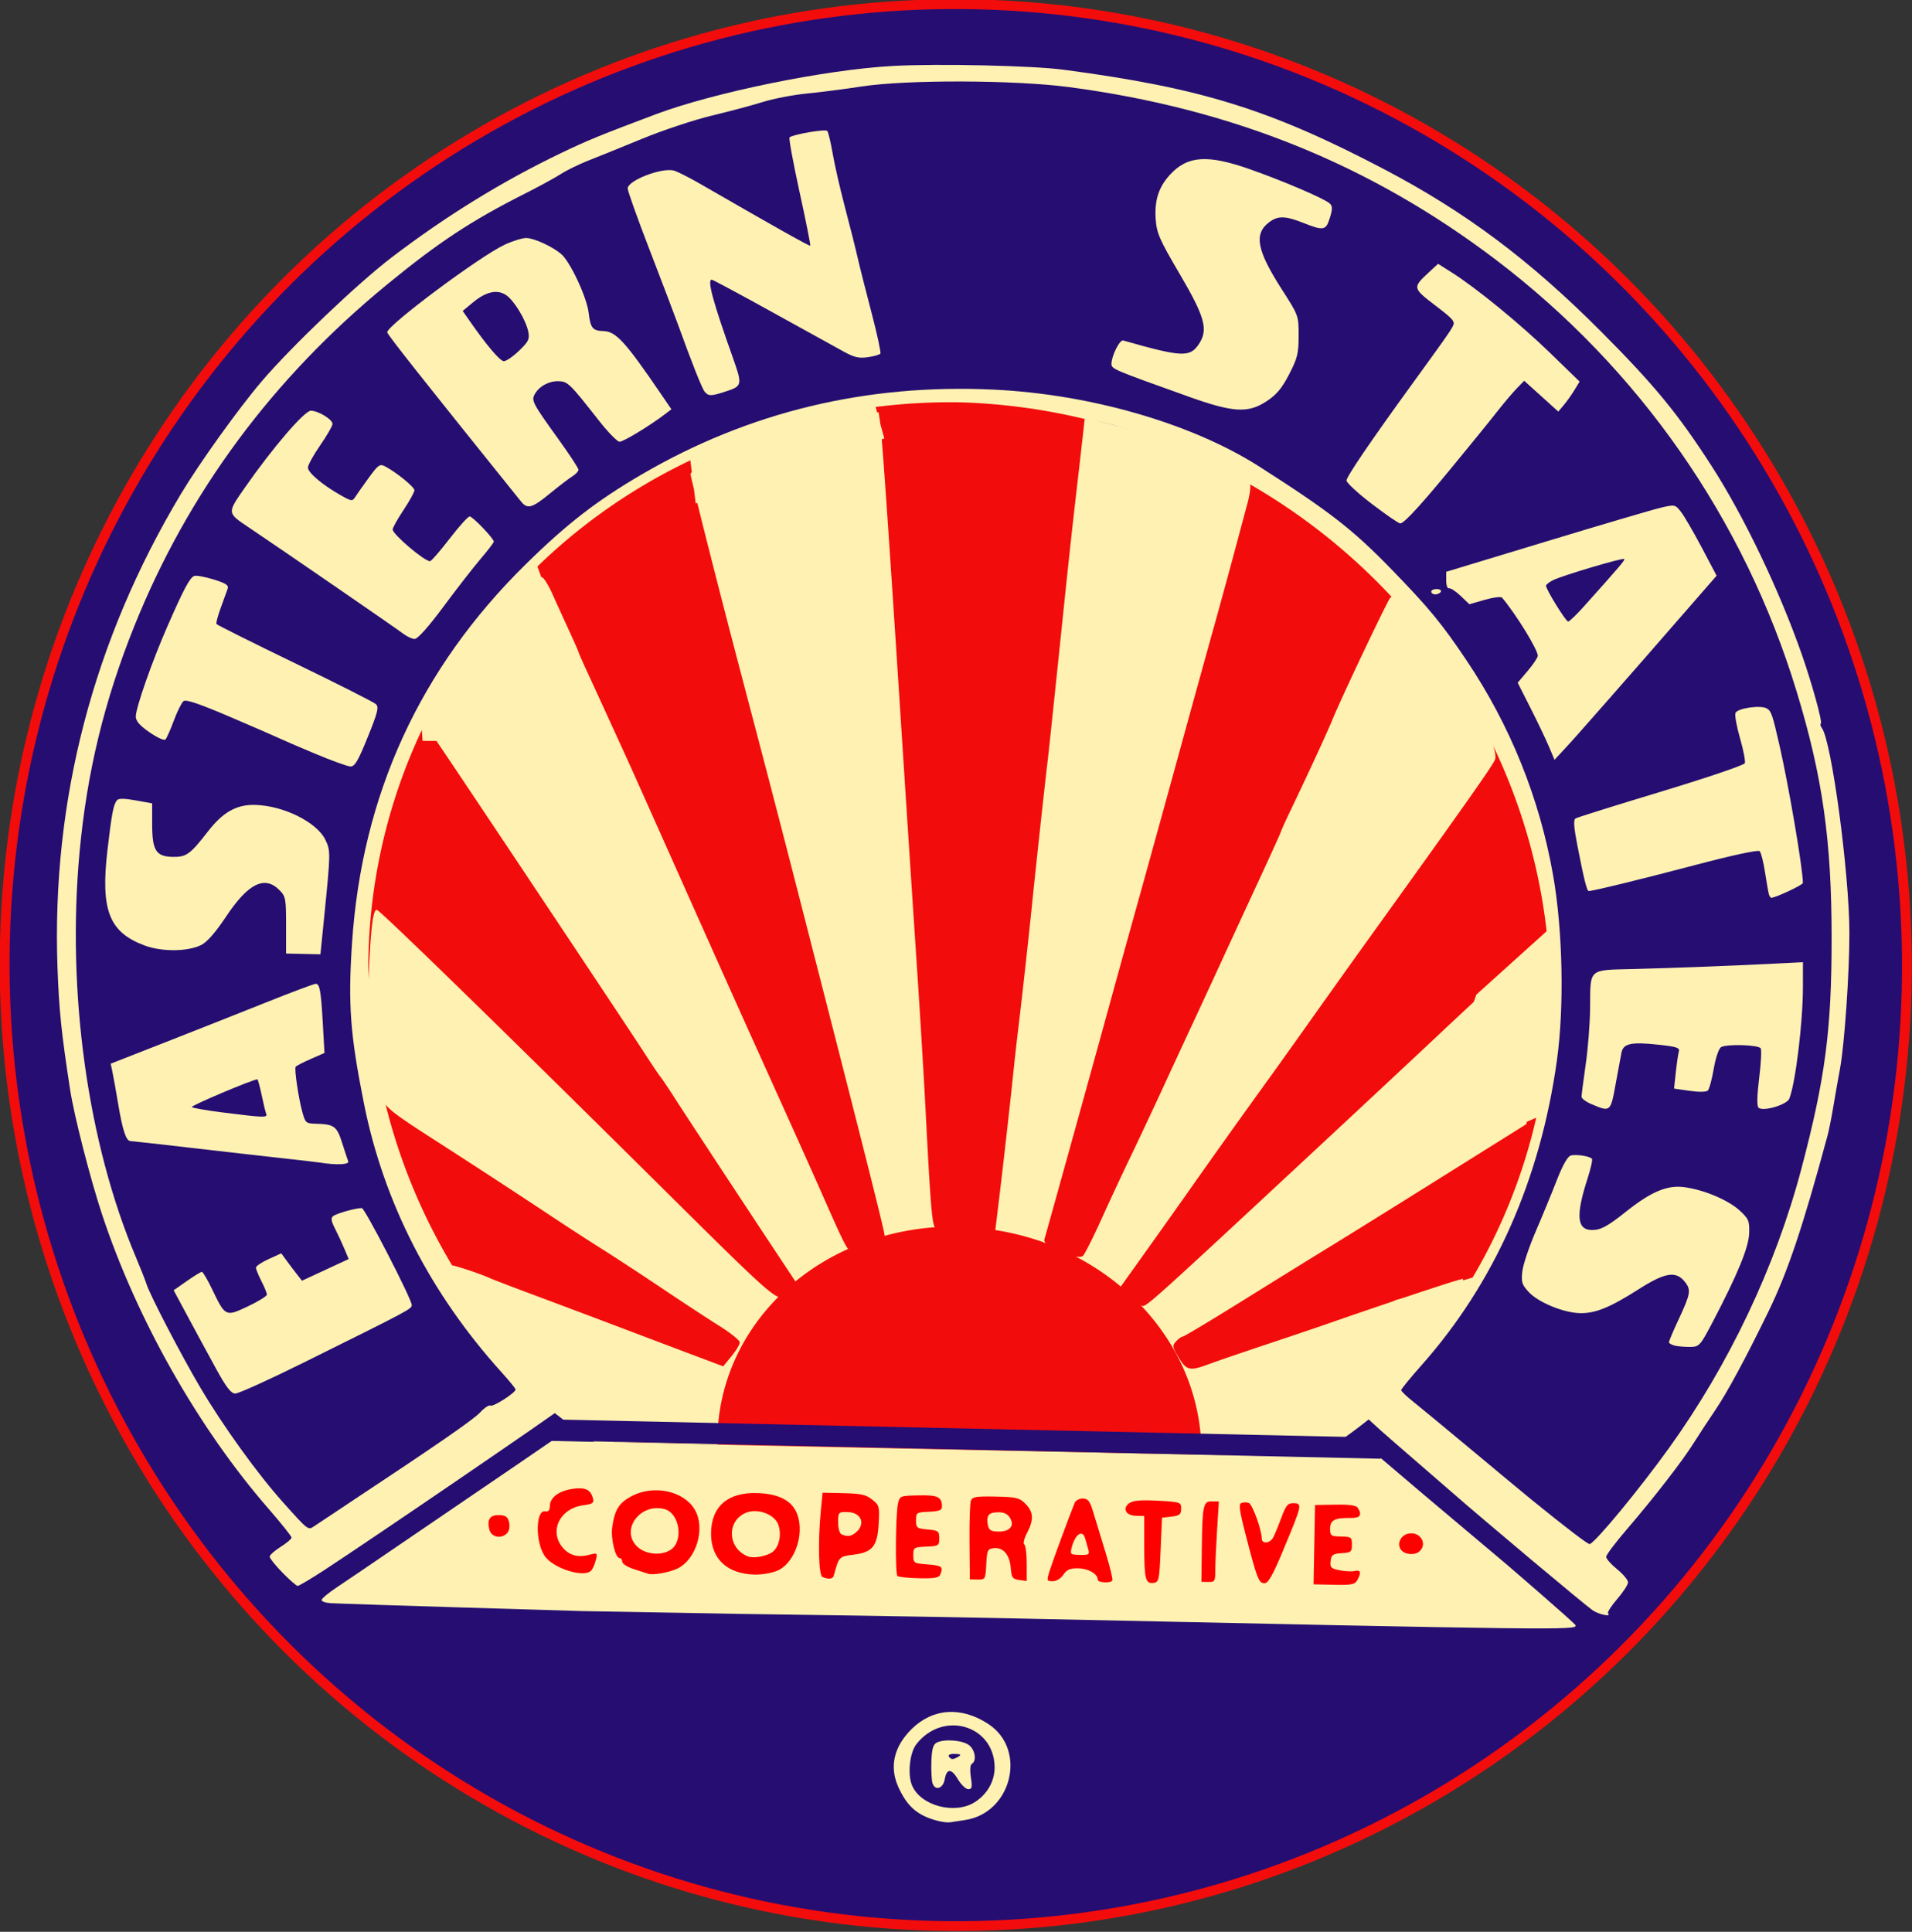
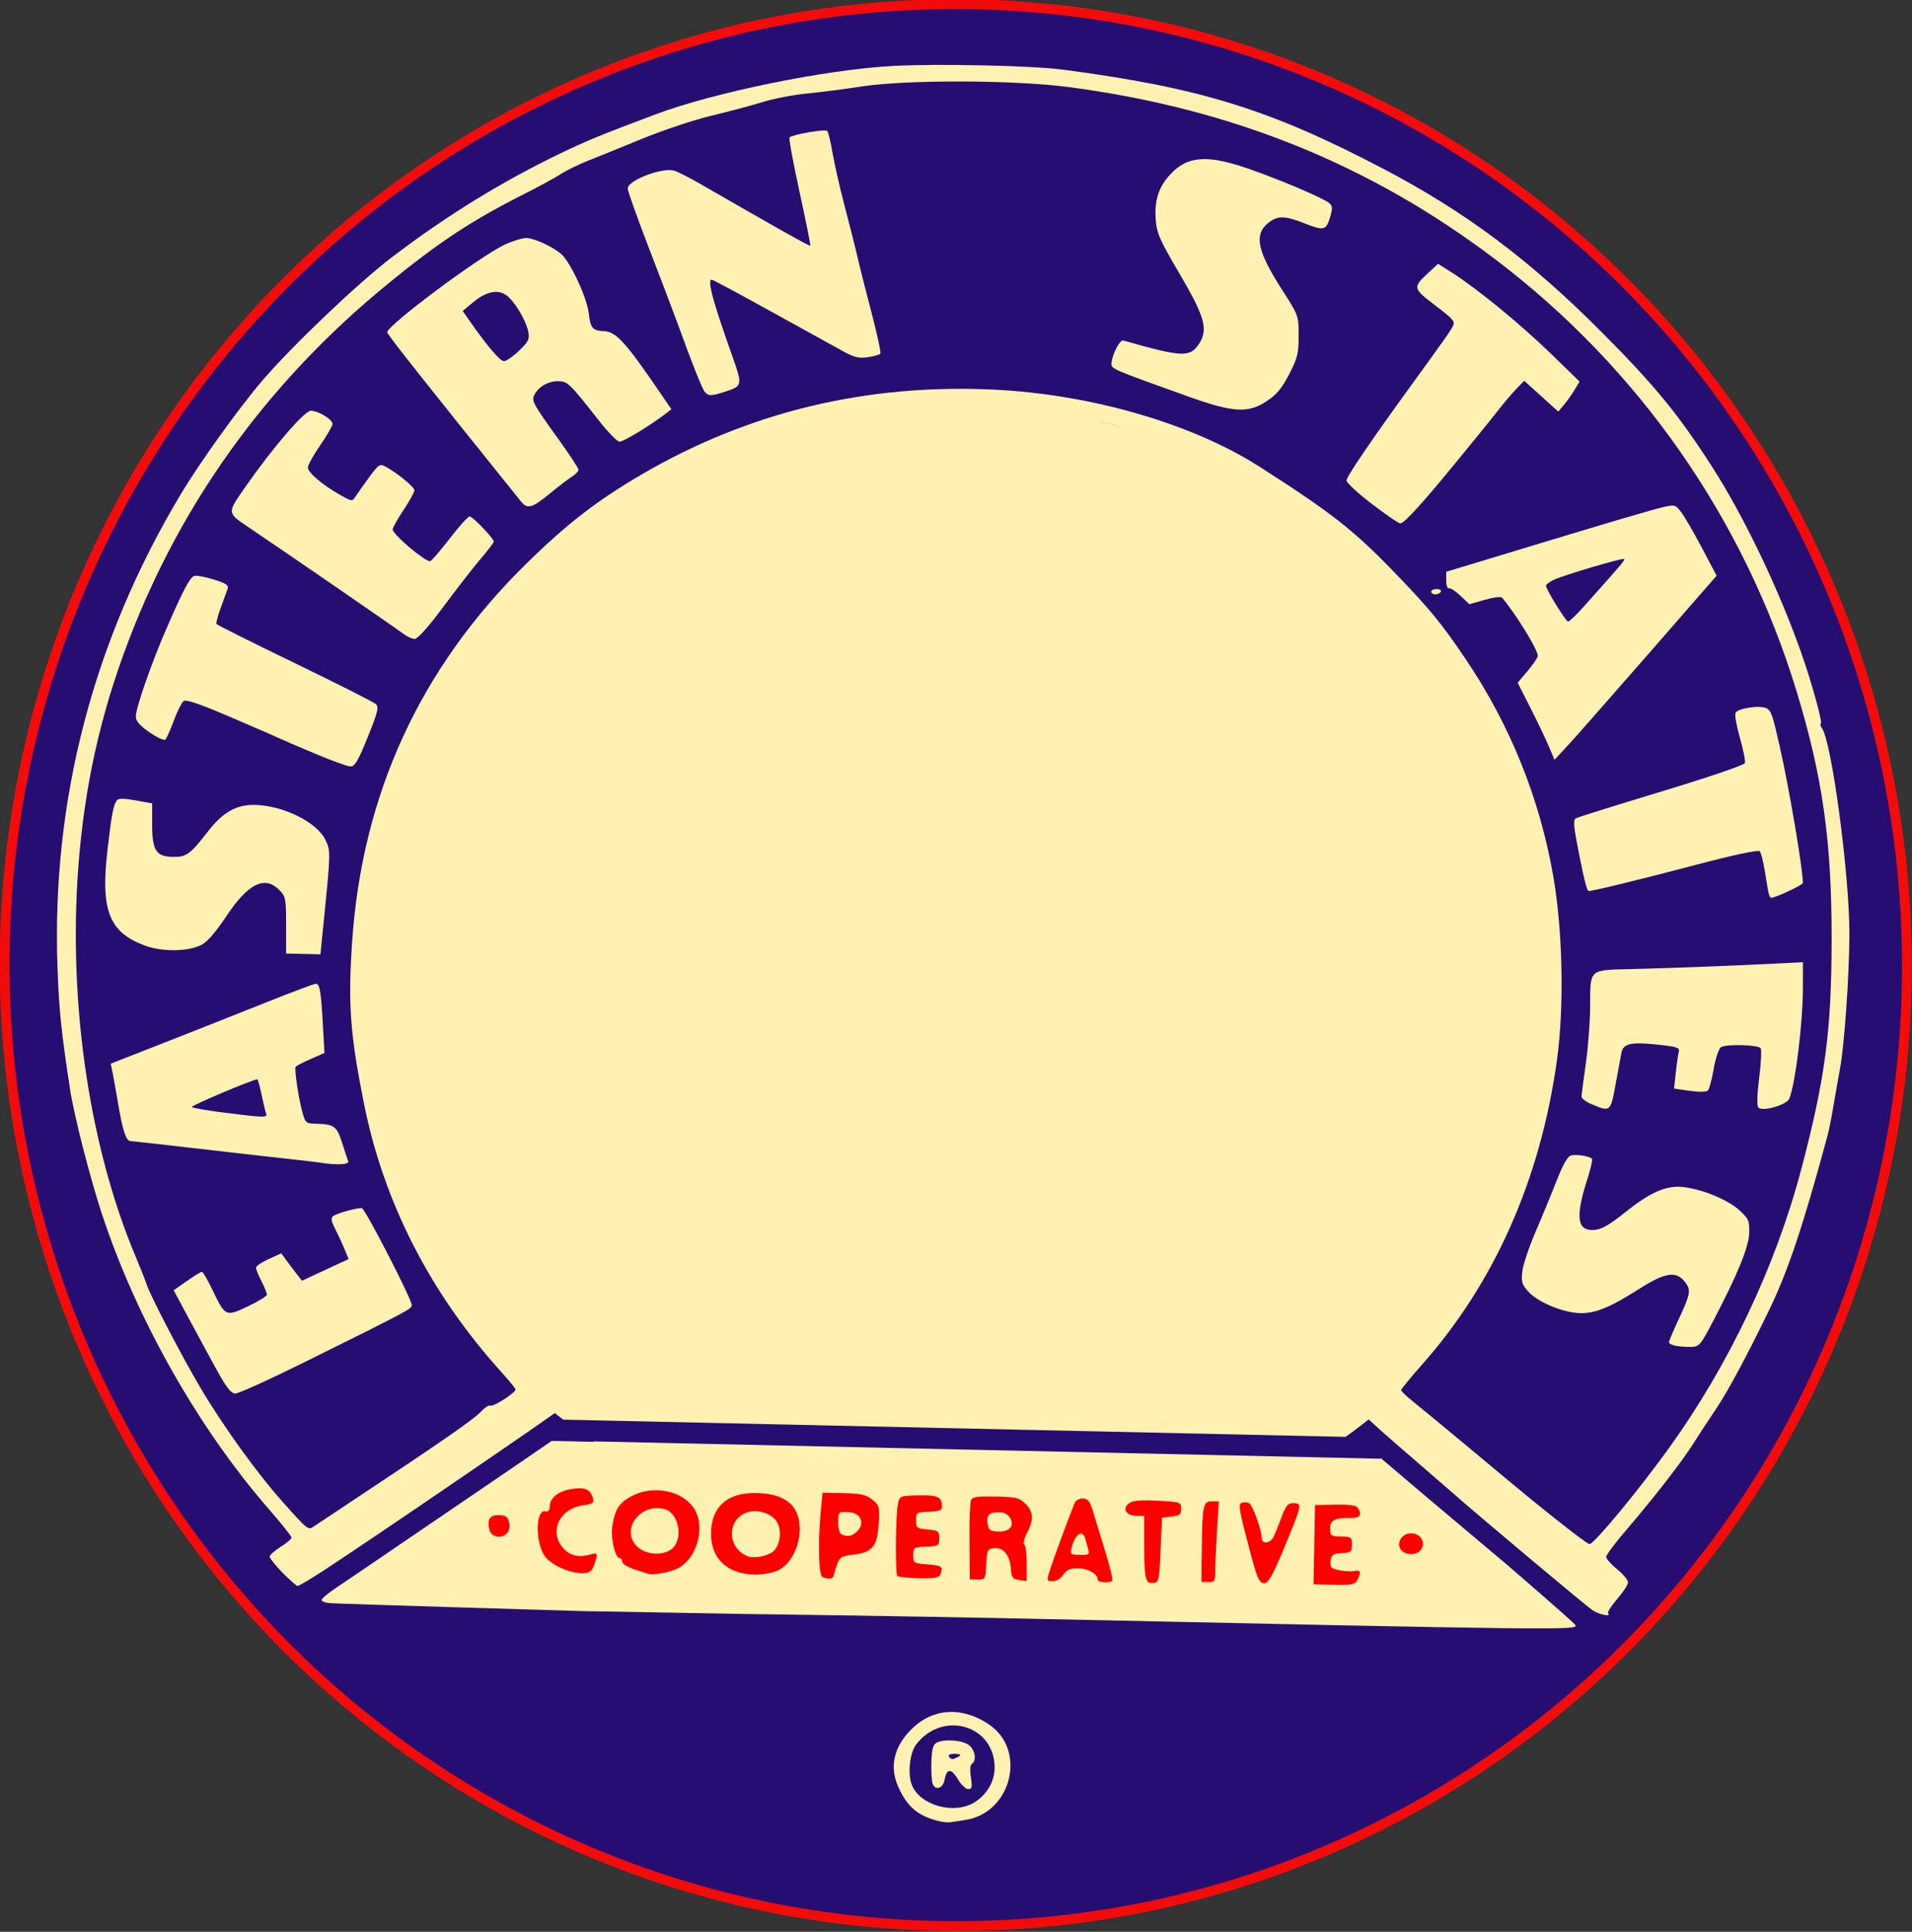
<svg xmlns="http://www.w3.org/2000/svg" xmlns:ns1="http://www.inkscape.org/namespaces/inkscape" xmlns:ns2="http://sodipodi.sourceforge.net/DTD/sodipodi-0.dtd" width="109.004mm" height="110.125mm" viewBox="0 0 109.004 110.125" version="1.1" id="svg4616" ns1:version="0.91+devel r14842" ns2:docname="ESCoop.svg">
  <rect x="0" y="0" width="109.004" height="110.125" fill="#333333" stroke="none" />
  <defs id="defs4610" />
  <ns2:namedview id="base" pagecolor="#ffffff" bordercolor="#666666" borderopacity="1.0" ns1:pageopacity="0.0" ns1:pageshadow="2" ns1:zoom="0.525" ns1:cx="253.92708" ns1:cy="93.242826" ns1:document-units="mm" ns1:current-layer="layer1" showgrid="false" ns1:snap-global="false" fit-margin-top="0" fit-margin-left="0" fit-margin-right="0" fit-margin-bottom="0" ns1:window-width="1440" ns1:window-height="851" ns1:window-x="0" ns1:window-y="1" ns1:window-maximized="1" />
  <g ns1:label="Layer 1" ns1:groupmode="layer" id="layer1" transform="translate(-39.711,-26.197)">
    <g id="g6056">
      <ellipse transform="matrix(1,0.009,-0.008,1,0,0)" ry="54.782" rx="54.224" cy="80.363" cx="94.844" id="path5675" style="opacity:1;fill:#260d72;fill-opacity:1;stroke:#f30c0c;stroke-width:0.559;stroke-linecap:butt;stroke-linejoin:round;stroke-miterlimit:4;stroke-dasharray:none;stroke-dashoffset:0;stroke-opacity:1;paint-order:fill markers stroke" />
      <ellipse transform="matrix(1,0.022,0,1,0,0)" ry="32.86" rx="35.608" cy="79.931" cx="94.124" id="path5875" style="opacity:1;fill:#fef1b2;fill-opacity:1;stroke:none;stroke-width:0.557;stroke-linecap:butt;stroke-linejoin:round;stroke-miterlimit:4;stroke-dasharray:none;stroke-dashoffset:0;stroke-opacity:1;paint-order:fill markers stroke" />
      <path ns1:connector-curvature="0" id="path5767" d="m 55.819,115.854 c -0.404,-0.412 -0.734,-0.825 -0.734,-0.916 0,-0.091 0.28,-0.342 0.623,-0.558 0.343,-0.216 0.623,-0.454 0.623,-0.53 0,-0.076 -0.578,-0.801 -1.285,-1.613 -4.016,-4.607 -7.538,-10.829 -9.517,-16.81 -0.673,-2.035 -1.59,-5.612 -1.819,-7.099 -0.501,-3.255 -0.635,-4.555 -0.722,-6.989 -0.338,-9.526 2.04,-18.642 7.039,-26.986 1.057,-1.763 3.29,-4.877 4.602,-6.415 1.701,-1.995 5.478,-5.595 7.429,-7.081 3.103,-2.364 6.291,-4.327 9.635,-5.932 1.506,-0.723 2.279,-1.04 5.397,-2.211 3.339,-1.254 9.685,-2.549 13.521,-2.757 2.568,-0.14 7.952,-0.021 9.728,0.214 7.82,1.035 11.755,2.254 18.241,5.652 4.667,2.445 8.338,5.189 12.408,9.274 3.04,3.051 4.376,4.676 6.302,7.665 1.843,2.859 3.874,7.105 5.155,10.776 0.571,1.637 1.17,3.809 1.075,3.9 -0.046,0.044 -0.024,0.158 0.05,0.251 0.553,0.701 1.575,8.296 1.576,11.706 5.8e-4,2.309 -0.279,6.34 -0.536,7.73 -0.117,0.63 -0.292,1.627 -0.39,2.215 -0.098,0.588 -0.243,1.31 -0.322,1.603 -1.405,5.197 -2.263,7.751 -3.356,9.997 -1.315,2.701 -2.371,4.659 -3.056,5.664 -0.371,0.545 -0.921,1.382 -1.22,1.861 -0.647,1.033 -2.271,3.127 -3.849,4.963 -0.625,0.727 -1.137,1.412 -1.137,1.521 0,0.109 0.28,0.427 0.623,0.705 0.343,0.279 0.623,0.615 0.623,0.747 0,0.132 -0.279,0.561 -0.619,0.954 -0.341,0.393 -0.574,0.76 -0.519,0.815 0.222,0.223 -0.532,0.069 -0.891,-0.183 -0.472,-0.33 -6.115,-5.062 -7.957,-6.672 -0.737,-0.644 -2.227,-1.935 -3.311,-2.869 -1.084,-0.934 -1.971,-1.764 -1.971,-1.843 0,-0.08 0.568,-0.737 1.262,-1.461 1.827,-1.905 4.808,-5.819 4.596,-6.032 -0.054,-0.054 -3.698,1.154 -8.117,2.692 -0.428,0.149 -1.866,0.634 -3.194,1.077 -1.328,0.443 -2.757,0.933 -3.176,1.089 -1.083,0.404 -1.271,0.362 -1.717,-0.384 -0.363,-0.607 -0.373,-0.675 -0.141,-0.923 0.138,-0.147 0.306,-0.267 0.373,-0.265 0.067,0.002 1.616,-0.927 3.443,-2.064 1.827,-1.137 4.058,-2.517 4.957,-3.067 0.9,-0.55 3.785,-2.345 6.411,-3.99 l 4.775,-2.99 0.248,-1.068 c 0.136,-0.588 0.322,-1.539 0.413,-2.114 0.22,-1.392 0.39,-7.253 0.211,-7.25 -0.139,0.002 -2.172,1.851 -6.138,5.581 -1.157,1.088 -4.207,3.936 -6.778,6.328 -8.943,8.321 -9.592,8.907 -9.835,8.89 -0.075,-0.005 -0.397,-0.241 -0.715,-0.525 l -0.578,-0.516 1.34,-1.876 c 0.737,-1.032 1.838,-2.584 2.448,-3.448 1.749,-2.482 3.051,-4.307 4.964,-6.957 0.33,-0.457 1.385,-1.937 2.345,-3.29 0.96,-1.353 2.439,-3.425 3.288,-4.604 5.31,-7.383 6.861,-9.585 6.999,-9.934 0.281,-0.712 -1.779,-4.477 -4.027,-7.36 -1.198,-1.536 -1.742,-2.062 -1.939,-1.873 -0.156,0.15 -2.793,5.703 -3.3,6.949 -0.291,0.716 -1.328,2.963 -2.409,5.223 -0.29,0.607 -0.528,1.132 -0.528,1.167 0,0.035 -0.564,1.28 -1.253,2.767 -0.689,1.487 -1.646,3.558 -2.126,4.602 -0.48,1.044 -1.207,2.615 -1.615,3.491 -0.409,0.877 -1.2,2.584 -1.758,3.795 -0.558,1.211 -1.376,2.952 -1.819,3.87 -0.443,0.918 -1.191,2.523 -1.663,3.567 -0.472,1.044 -0.946,1.986 -1.053,2.094 -0.284,0.288 -2.311,-0.558 -2.205,-0.919 0.17,-0.58 2.931,-10.529 3.601,-12.975 0.402,-1.467 1.17,-4.245 1.708,-6.173 0.538,-1.928 1.59,-5.734 2.338,-8.459 0.748,-2.725 1.638,-5.948 1.978,-7.163 0.34,-1.215 0.866,-3.136 1.169,-4.268 0.303,-1.132 0.656,-2.451 0.786,-2.931 0.13,-0.48 0.199,-0.967 0.155,-1.081 -0.248,-0.643 -6.646,-3.283 -8.784,-3.625 l -0.649,-0.104 -0.099,0.899 c -0.055,0.494 -0.199,1.759 -0.321,2.81 -0.277,2.391 -0.475,4.204 -0.769,7.037 -0.604,5.832 -0.874,8.389 -0.945,8.95 -0.101,0.808 -0.669,6.038 -0.856,7.878 -0.197,1.947 -0.583,5.435 -0.779,7.037 -0.087,0.715 -0.222,1.92 -0.3,2.677 -0.178,1.736 -0.603,5.497 -0.848,7.495 l -0.187,1.529 -1.67,0.006 c -1.616,0.006 -1.675,-0.005 -1.802,-0.347 -0.139,-0.374 -0.235,-1.671 -0.491,-6.648 -0.087,-1.689 -0.295,-5.144 -0.463,-7.678 C 91.613,75.675 91.465,73.398 90.997,66.15 90.357,56.229 89.985,50.906 89.891,50.285 l -0.089,-0.584 -0.725,0.081 c -1.432,0.16 -3.298,0.61 -5.267,1.268 -2.4,0.803 -4.729,1.874 -4.729,2.174 0,0.2 1.444,5.92 2.748,10.882 0.301,1.145 0.757,2.881 1.013,3.856 1.005,3.824 1.606,6.145 2.938,11.336 3.212,12.522 4.363,17.092 4.363,17.328 -1.57e-4,0.237 -1.446,0.914 -1.912,0.895 -0.191,-0.008 -0.404,-0.422 -1.548,-3.021 -0.702,-1.595 -1.819,-4.082 -3.826,-8.519 -0.77,-1.704 -2.644,-5.886 -4.163,-9.293 -1.519,-3.407 -2.937,-6.579 -3.151,-7.047 -1.012,-2.217 -1.988,-4.35 -2.399,-5.24 -0.248,-0.539 -0.452,-1.004 -0.452,-1.034 0,-0.03 -0.235,-0.565 -0.523,-1.189 -0.288,-0.624 -0.718,-1.57 -0.956,-2.103 -0.238,-0.532 -0.513,-0.97 -0.611,-0.972 -0.275,-0.006 -1.968,1.728 -3.077,3.152 -1.038,1.333 -2.289,3.273 -3.003,4.659 l -0.415,0.806 0.811,1.196 c 1.587,2.342 10.69,16.005 11.479,17.228 0.441,0.685 0.871,1.325 0.954,1.422 0.083,0.098 0.46,0.658 0.837,1.245 0.696,1.084 4.183,6.386 5.972,9.082 l 0.981,1.478 -0.411,0.413 c -0.723,0.727 0.089,1.413 -9.162,-7.745 -8.082,-8 -14.226,-13.975 -14.375,-13.978 -0.201,-0.005 -0.316,0.798 -0.436,3.057 -0.105,1.979 0.203,5.706 0.603,7.296 0.219,0.869 0.366,0.997 3.335,2.906 2.158,1.387 4.331,2.806 6.545,4.273 0.873,0.578 2.155,1.409 2.85,1.846 0.694,0.437 2.224,1.439 3.399,2.227 1.175,0.788 2.645,1.75 3.266,2.14 0.621,0.389 1.13,0.803 1.13,0.919 0,0.116 -0.212,0.47 -0.472,0.787 l -0.472,0.576 -1.671,-0.629 c -0.919,-0.346 -2.757,-1.041 -4.086,-1.545 -1.328,-0.504 -3.502,-1.321 -4.83,-1.816 -1.328,-0.495 -2.555,-0.964 -2.727,-1.044 -0.568,-0.263 -2.177,-0.788 -2.237,-0.73 -0.113,0.108 1.099,2.154 1.932,3.261 0.461,0.613 1.647,1.948 2.636,2.967 0.989,1.019 1.798,1.87 1.798,1.892 0,0.083 -10.99,7.588 -13.589,9.28 -0.747,0.486 -1.415,0.882 -1.486,0.881 -0.071,-0.002 -0.459,-0.34 -0.863,-0.753 z" style="fill:#fef1b2;fill-opacity:1;stroke-width:0.155" />
-       <path ns1:connector-curvature="0" id="path5677" d="m 94.404,49.131 a 33.864,32.833 23.6 0 0 -4.773,0.267 l 0.087,0.313 0.083,-0.009 0.089,0.584 c 0.002,0.013 0.006,0.058 0.008,0.075 l 0.23,0.829 -0.148,0.051 c 0.163,1.975 0.501,6.926 1.016,14.91 0.468,7.247 0.616,9.525 1.017,15.588 0.168,2.534 0.376,5.989 0.462,7.678 0.256,4.978 0.352,6.275 0.491,6.649 0.013,0.035 0.025,0.064 0.039,0.092 a 13.815,12.511 7.128 0 0 -2.872,0.494 c 0.003,-0.008 0.008,-0.017 0.008,-0.024 2.07e-4,-0.236 -1.15,-4.805 -4.363,-17.328 C 84.448,74.108 83.847,71.788 82.842,67.963 82.585,66.988 82.129,65.252 81.828,64.107 80.921,60.654 79.974,56.939 79.464,54.867 l -0.089,0.031 -0.101,-0.804 c -0.117,-0.488 -0.194,-0.826 -0.194,-0.869 0,-0.03 0.029,-0.069 0.072,-0.113 l -0.084,-0.672 a 33.864,32.833 23.6 0 0 -8.718,6.052 l 0.225,0.619 c 0.009,-0.002 0.02,-0.008 0.027,-0.007 0.098,0.002 0.373,0.439 0.611,0.972 0.238,0.532 0.669,1.479 0.956,2.103 0.288,0.624 0.523,1.159 0.523,1.189 0,0.03 0.203,0.495 0.452,1.034 0.411,0.89 1.387,3.022 2.399,5.24 0.214,0.469 1.632,3.64 3.151,7.047 1.519,3.407 3.392,7.59 4.163,9.293 2.006,4.437 3.123,6.924 3.826,8.519 0.845,1.919 1.181,2.643 1.376,2.896 a 13.815,12.511 7.128 0 0 -3,1.851 l -0.898,-1.353 c -1.789,-2.696 -5.276,-7.998 -5.972,-9.082 -0.377,-0.587 -0.754,-1.148 -0.837,-1.245 -0.083,-0.098 -0.513,-0.738 -0.954,-1.422 -0.789,-1.223 -9.892,-14.887 -11.479,-17.229 l -0.327,-0.483 h -0.79 l -0.043,-0.618 a 33.864,32.833 23.6 0 0 -3.054,13.558 33.864,32.833 23.6 0 0 0.035,0.672 c -6.38e-4,-0.335 0.005,-0.649 0.02,-0.926 0.12,-2.259 0.234,-3.062 0.436,-3.057 0.148,0.004 6.293,5.978 14.375,13.978 6.149,6.087 7.851,7.823 8.514,8.091 a 13.815,12.511 7.128 0 0 -3.474,8.211 13.815,12.511 7.128 0 0 0.008,0.208 l -5.916,-0.131 a 33.864,32.833 23.6 0 0 0.456,0.342 l 38.45,0.854 a 33.864,32.833 23.6 0 0 0.522,-0.382 l -5.937,-0.112 a 13.815,12.511 7.128 0 0 0.009,-0.165 13.815,12.511 7.128 0 0 -3.464,-8.362 c 0.052,0.032 0.092,0.053 0.113,0.054 0.243,0.017 0.892,-0.569 9.835,-8.89 2.571,-2.392 5.621,-5.239 6.778,-6.327 0.861,-0.81 1.589,-1.49 2.268,-2.123 l 0.145,-0.412 4.007,-3.613 a 33.864,32.833 23.6 0 0 -3.048,-10.571 c 0.119,0.365 0.163,0.641 0.106,0.786 -0.138,0.349 -1.689,2.551 -6.999,9.934 -0.848,1.179 -2.328,3.251 -3.288,4.604 -0.96,1.353 -2.015,2.834 -2.345,3.29 -1.913,2.65 -3.215,4.475 -4.964,6.957 -0.609,0.865 -1.711,2.416 -2.448,3.448 l -1.291,1.808 a 13.815,12.511 7.128 0 0 -2.566,-1.711 c 0.194,0.031 0.346,0.025 0.41,-0.039 0.107,-0.108 0.58,-1.05 1.053,-2.094 0.472,-1.044 1.221,-2.649 1.663,-3.567 0.443,-0.918 1.261,-2.659 1.819,-3.87 0.558,-1.211 1.349,-2.918 1.758,-3.795 0.409,-0.877 1.136,-2.447 1.615,-3.491 0.48,-1.044 1.436,-3.114 2.126,-4.602 0.689,-1.487 1.253,-2.733 1.253,-2.767 0,-0.035 0.238,-0.56 0.528,-1.167 1.082,-2.261 2.118,-4.507 2.41,-5.223 0.507,-1.246 3.144,-6.799 3.3,-6.949 0.021,-0.021 0.048,-0.031 0.078,-0.034 a 33.864,32.833 23.6 0 0 -8.083,-6.425 c 0.002,0.005 0.007,0.01 0.009,0.015 0.044,0.115 -0.025,0.602 -0.155,1.082 -0.13,0.48 -0.483,1.799 -0.786,2.931 -0.303,1.132 -0.829,3.052 -1.169,4.268 -0.34,1.215 -1.23,4.439 -1.978,7.163 -0.748,2.724 -1.8,6.531 -2.337,8.459 -0.538,1.928 -1.306,4.706 -1.708,6.173 -0.67,2.445 -3.431,12.395 -3.601,12.975 -0.016,0.054 0.021,0.121 0.088,0.192 a 13.815,12.511 7.128 0 0 -2.881,-0.745 l 0.176,-1.442 c 0.245,-1.999 0.67,-5.759 0.848,-7.495 0.078,-0.757 0.212,-1.962 0.3,-2.677 0.196,-1.601 0.582,-5.09 0.779,-7.037 0.186,-1.841 0.755,-7.07 0.856,-7.878 0.07,-0.561 0.34,-3.118 0.945,-8.95 0.294,-2.833 0.492,-4.646 0.769,-7.037 0.122,-1.052 0.266,-2.317 0.321,-2.811 l 0.099,-0.898 0.146,0.023 A 33.864,32.833 23.6 0 0 94.404,49.131 Z M 61.697,89.173 a 33.864,32.833 23.6 0 0 3.788,9.157 c 0.36,0.068 1.648,0.496 2.143,0.725 0.171,0.079 1.398,0.549 2.727,1.043 1.328,0.495 3.502,1.312 4.83,1.816 1.328,0.504 3.167,1.199 4.086,1.545 l 1.67,0.629 0.472,-0.576 c 0.26,-0.317 0.472,-0.671 0.472,-0.787 0,-0.116 -0.508,-0.53 -1.129,-0.919 -0.621,-0.389 -2.091,-1.352 -3.266,-2.14 -1.175,-0.788 -2.705,-1.79 -3.399,-2.227 -0.694,-0.437 -1.977,-1.268 -2.85,-1.846 -2.214,-1.467 -4.388,-2.886 -6.545,-4.273 -1.916,-1.232 -2.655,-1.722 -2.998,-2.148 z m 65.598,0.742 -0.536,0.231 -0.032,0.136 -4.775,2.989 c -2.626,1.644 -5.512,3.44 -6.412,3.99 -0.9,0.55 -3.13,1.93 -4.957,3.067 -1.827,1.137 -3.376,2.066 -3.443,2.065 -0.067,-0.002 -0.234,0.117 -0.373,0.265 -0.233,0.248 -0.222,0.317 0.14,0.923 0.446,0.746 0.634,0.788 1.717,0.384 0.418,-0.156 1.848,-0.646 3.176,-1.089 1.328,-0.443 2.765,-0.928 3.194,-1.077 1.565,-0.545 2.951,-1.018 4.197,-1.438 l 0.047,-0.036 0.47,-0.138 c 1.984,-0.666 3.371,-1.112 3.403,-1.079 0.013,0.013 0.014,0.041 0.004,0.08 l 0.549,-0.161 a 33.864,32.833 23.6 0 0 3.629,-9.111 z" style="opacity:1;fill:#f30c0c;fill-opacity:1;stroke:none;stroke-width:0.587;stroke-linecap:butt;stroke-linejoin:round;stroke-miterlimit:4;stroke-dasharray:none;stroke-dashoffset:0;stroke-opacity:1;paint-order:fill markers stroke" />
      <path ns1:connector-curvature="0" id="path5807" d="m 72.872,118.04 c 0,0 -13.521,-0.4 -14.32,-0.451 -0.279,-0.018 -0.506,-0.098 -0.506,-0.179 0,-0.081 0.381,-0.4 0.846,-0.71 0.466,-0.309 2.166,-1.464 3.778,-2.566 1.613,-1.102 3.142,-2.143 3.399,-2.315 0.257,-0.171 1.509,-1.024 2.782,-1.895 l 2.314,-1.584 11.267,0.25 23.681,0.491 12.309,0.232 2.46,2.091 4.812,4.052 c 0,0 3.778,3.252 3.836,3.388 0.126,0.295 -0.701,0.285 -31.753,-0.381 -6.299,-0.135 -16.021,-0.264 -16.021,-0.264 z" style="fill:#fef1b2;fill-opacity:1;stroke-width:0.155" />
      <path d="m 73.43,115.714 c 0.084,-0.104 0.198,-0.372 0.253,-0.597 0.097,-0.397 0.085,-0.405 -0.394,-0.281 -0.654,0.17 -1.158,0.018 -1.535,-0.463 -0.735,-0.936 -0.102,-2.188 1.197,-2.363 0.545,-0.074 0.634,-0.135 0.566,-0.391 -0.132,-0.5 -0.43,-0.645 -1.129,-0.551 -0.798,0.108 -1.324,0.493 -1.329,0.973 -0.002,0.254 -0.083,0.347 -0.268,0.312 -0.541,-0.1 -0.571,1.719 -0.042,2.525 0.482,0.735 2.301,1.302 2.681,0.836 z m 4.905,-0.1 c 1.087,-0.529 1.607,-2.308 0.983,-3.362 -0.635,-1.072 -2.351,-1.432 -3.611,-0.758 -0.71,0.38 -0.955,0.773 -1.092,1.754 -0.093,0.668 0.171,1.767 0.426,1.773 0.079,0.002 0.144,0.096 0.144,0.209 0,0.113 0.298,0.301 0.662,0.417 0.364,0.116 0.732,0.236 0.818,0.266 0.266,0.093 1.215,-0.077 1.67,-0.298 z m -2.319,-1.272 c -0.942,-0.948 0.206,-2.485 1.581,-2.115 0.86,0.231 1.1,1.819 0.351,2.318 -0.546,0.364 -1.464,0.268 -1.932,-0.203 z m 11.228,1.679 c 0.294,-1.081 0.309,-1.098 1.097,-1.192 1.105,-0.131 1.389,-0.471 1.463,-1.755 0.057,-0.994 0.038,-1.067 -0.366,-1.389 -0.353,-0.281 -0.634,-0.344 -1.63,-0.367 l -1.203,-0.027 -0.099,1.033 c -0.171,1.776 -0.124,3.682 0.093,3.773 0.35,0.147 0.593,0.118 0.646,-0.076 z m 0.445,-2.354 c -0.109,-0.046 -0.195,-0.345 -0.195,-0.682 0,-0.583 0.016,-0.6 0.54,-0.589 0.807,0.018 1.056,0.72 0.425,1.198 -0.255,0.194 -0.441,0.211 -0.77,0.073 z m -3.623,2.053 c 1.04,-0.488 1.579,-2.299 1.01,-3.394 -0.33,-0.636 -1.049,-0.972 -2.168,-1.013 -1.707,-0.063 -2.66,0.768 -2.66,2.318 0,1.433 0.921,2.293 2.493,2.328 0.43,0.01 1.023,-0.097 1.324,-0.239 z m -1.714,-0.796 c -1.198,-0.466 -1.229,-2.097 -0.047,-2.513 0.631,-0.222 1.531,0.113 1.757,0.655 0.223,0.534 0.094,1.266 -0.278,1.58 -0.305,0.258 -1.092,0.41 -1.432,0.278 z m 10.968,1.028 c 0.175,-0.445 0.098,-0.506 -0.723,-0.571 -0.795,-0.063 -0.818,-0.078 -0.818,-0.525 0,-0.44 0.032,-0.461 0.74,-0.49 0.701,-0.029 0.74,-0.054 0.74,-0.473 0,-0.411 -0.047,-0.447 -0.662,-0.505 -0.621,-0.058 -0.662,-0.09 -0.662,-0.522 0,-0.44 0.032,-0.461 0.74,-0.49 0.574,-0.024 0.74,-0.088 0.738,-0.29 -0.005,-0.558 -0.227,-0.665 -1.335,-0.642 -1.055,0.022 -1.078,0.031 -1.175,0.48 -0.135,0.623 -0.162,3.984 -0.032,4.114 0.057,0.058 0.611,0.116 1.23,0.13 0.883,0.02 1.146,-0.027 1.221,-0.215 z m 2.619,-0.581 c 0.043,-0.816 0.076,-0.883 0.444,-0.917 0.532,-0.049 0.892,0.381 0.954,1.14 0.044,0.542 0.101,0.621 0.479,0.673 l 0.428,0.058 v -0.998 c 0,-0.549 -0.063,-1.037 -0.139,-1.086 -0.077,-0.048 -0.007,-0.342 0.156,-0.651 0.395,-0.755 0.372,-1.202 -0.087,-1.664 -0.346,-0.348 -0.509,-0.388 -1.697,-0.414 -1.082,-0.024 -1.332,0.015 -1.414,0.223 -0.055,0.139 -0.091,1.208 -0.08,2.375 l 0.019,2.122 0.446,0.01 c 0.433,0.01 0.447,-0.015 0.492,-0.871 z m 0.088,-2.25 c -0.085,-0.44 0.023,-0.656 0.348,-0.695 0.51,-0.062 0.776,0.034 0.94,0.34 0.238,0.443 -0.06,0.756 -0.707,0.741 -0.415,-0.009 -0.521,-0.08 -0.581,-0.386 z m 4.307,2.846 c 0.2,-0.296 0.387,-0.375 0.864,-0.364 0.574,0.013 1.098,0.323 1.098,0.649 0,0.169 0.73,0.21 0.83,0.046 0.038,-0.062 -0.134,-0.774 -0.382,-1.58 -0.248,-0.807 -0.56,-1.832 -0.694,-2.277 -0.203,-0.676 -0.304,-0.812 -0.605,-0.819 -0.2,-0.005 -0.41,0.111 -0.47,0.258 -0.319,0.785 -1.226,3.243 -1.404,3.803 -0.2,0.631 -0.196,0.647 0.151,0.655 0.208,0.005 0.462,-0.149 0.612,-0.37 z m 0.477,-1.56 c 0.191,-0.744 0.616,-1.035 0.761,-0.521 0.042,0.149 0.121,0.426 0.177,0.617 0.091,0.315 0.048,0.346 -0.472,0.335 -0.547,-0.012 -0.568,-0.032 -0.465,-0.431 z m 5.068,0.15 0.078,-1.838 0.545,-0.065 c 0.457,-0.054 0.545,-0.127 0.545,-0.448 0,-0.375 -0.027,-0.385 -1.326,-0.457 -0.946,-0.052 -1.411,-0.014 -1.622,0.133 -0.427,0.298 -0.213,0.713 0.373,0.726 l 0.472,0.011 v 1.674 c 0,1.927 0.066,2.195 0.526,2.141 0.311,-0.037 0.335,-0.149 0.409,-1.878 z m 3.116,1.167 c 0,-0.366 0.046,-1.401 0.102,-2.298 l 0.102,-1.632 -0.395,-0.009 c -0.499,-0.011 -0.547,0.214 -0.578,2.698 l -0.023,1.889 0.397,0.009 c 0.364,0.008 0.397,-0.046 0.397,-0.657 z m 3.892,-1.203 c 1.062,-2.544 1.078,-2.621 0.578,-2.632 -0.341,-0.008 -0.442,0.113 -0.72,0.866 -0.178,0.481 -0.383,0.977 -0.456,1.102 -0.195,0.334 -0.645,0.368 -0.645,0.049 0,-0.481 -0.531,-1.949 -0.735,-2.03 -0.11,-0.044 -0.297,-0.045 -0.415,-0.003 -0.176,0.062 -0.132,0.399 0.235,1.823 0.648,2.509 0.741,2.75 1.067,2.757 0.217,0.005 0.473,-0.448 1.092,-1.931 z m 4.204,1.752 c 0.242,-0.439 0.196,-0.599 -0.148,-0.518 -0.17,0.04 -0.56,0.021 -0.866,-0.042 -0.492,-0.102 -0.551,-0.163 -0.508,-0.527 0.042,-0.355 0.129,-0.417 0.633,-0.447 0.532,-0.032 0.584,-0.075 0.584,-0.485 0,-0.424 -0.037,-0.452 -0.623,-0.465 -0.583,-0.013 -0.623,-0.042 -0.623,-0.456 0,-0.482 0.275,-0.619 1.208,-0.602 0.508,0.009 0.628,-0.176 0.373,-0.576 -0.091,-0.143 -0.464,-0.196 -1.283,-0.182 l -1.155,0.02 -0.043,2.261 -0.043,2.261 1.167,0.026 c 0.995,0.022 1.191,-0.017 1.329,-0.267 z m -48.454,-2.695 c 0.11,-0.128 0.15,-0.389 0.094,-0.611 -0.078,-0.307 -0.196,-0.39 -0.568,-0.398 -0.527,-0.012 -0.699,0.248 -0.551,0.832 0.113,0.444 0.708,0.547 1.025,0.178 z m 52.012,1.046 c 0.465,-0.447 0.004,-1.146 -0.658,-0.997 -0.448,0.101 -0.664,0.612 -0.396,0.935 0.228,0.275 0.797,0.309 1.053,0.062 z" style="fill:#ff0000;fill-opacity:1;stroke-width:0.155" id="path5769" ns1:connector-curvature="0" />
      <path ns1:connector-curvature="0" id="path5765" d="m 59.44,111.991 c 5.175,-3.423 7.263,-4.864 7.651,-5.283 0.241,-0.26 0.502,-0.432 0.581,-0.382 0.147,0.093 1.441,-0.737 1.432,-0.919 -0.003,-0.056 -0.356,-0.489 -0.784,-0.963 -4.067,-4.494 -6.731,-9.692 -7.859,-15.335 -0.787,-3.937 -0.914,-5.651 -0.68,-9.159 0.563,-8.445 3.865,-15.645 9.892,-21.576 2.336,-2.298 4.05,-3.628 6.603,-5.12 6.117,-3.576 12.822,-5.193 20.1,-4.845 5.517,0.263 11.291,1.936 15.114,4.377 4.04,2.581 5.347,3.597 7.567,5.885 2.136,2.202 2.835,3.05 4.252,5.158 2.503,3.723 4.174,7.871 4.947,12.273 0.55,3.136 0.64,7.483 0.217,10.533 -0.944,6.804 -3.563,12.705 -7.715,17.383 -0.641,0.722 -1.165,1.363 -1.165,1.426 0,0.062 0.298,0.35 0.662,0.639 0.364,0.289 1.894,1.554 3.401,2.81 1.506,1.257 3.014,2.509 3.35,2.782 2.026,1.645 3.254,2.581 3.339,2.546 0.37,-0.149 2.814,-3.111 4.511,-5.467 3.422,-4.753 6.086,-10.371 7.553,-15.928 1.362,-5.16 1.724,-7.921 1.724,-13.15 0,-5.569 -0.517,-9.21 -2,-14.076 -2.991,-9.814 -8.973,-18.395 -17.15,-24.6 -7.136,-5.415 -15.036,-8.611 -24.321,-9.837 -3.125,-0.413 -9.278,-0.43 -11.842,-0.034 -0.943,0.146 -2.345,0.326 -3.116,0.401 -0.771,0.075 -1.893,0.29 -2.493,0.478 -0.6,0.188 -1.916,0.54 -2.925,0.781 -1.009,0.242 -2.797,0.836 -3.973,1.321 -1.177,0.485 -2.56,1.046 -3.074,1.246 -0.514,0.201 -1.215,0.544 -1.558,0.764 -0.343,0.22 -1.254,0.717 -2.026,1.106 -3.061,1.543 -4.92,2.767 -7.869,5.183 -6.531,5.351 -11.362,11.877 -14.416,19.477 -1.719,4.277 -2.706,8.359 -3.125,12.917 -0.732,7.97 0.459,16.531 3.206,23.045 0.269,0.639 0.547,1.342 0.617,1.564 0.2,0.629 1.992,4.074 3.065,5.888 1.294,2.19 3.251,4.906 4.71,6.536 1.43,1.599 1.433,1.601 1.764,1.375 0.145,-0.099 0.97,-0.647 1.834,-1.218 z" style="fill:#260d72;fill-opacity:1;stroke-width:0.155" />
      <path ns1:connector-curvature="0" d="m 52.014,104.197 c -0.433,-0.79 -1.151,-2.113 -1.595,-2.941 l -0.807,-1.505 0.749,-0.524 c 0.412,-0.288 0.798,-0.525 0.858,-0.526 0.06,-0.001 0.325,0.449 0.589,1 0.751,1.565 0.763,1.57 2.037,0.967 0.595,-0.282 1.082,-0.583 1.082,-0.67 0,-0.087 -0.14,-0.431 -0.312,-0.766 -0.171,-0.334 -0.312,-0.681 -0.312,-0.77 0,-0.089 0.325,-0.309 0.722,-0.488 l 0.722,-0.327 0.33,0.45 c 0.181,0.248 0.447,0.599 0.59,0.78 l 0.26,0.33 1.331,-0.618 1.331,-0.618 -0.245,-0.585 c -0.135,-0.322 -0.375,-0.84 -0.535,-1.151 -0.224,-0.439 -0.247,-0.6 -0.099,-0.715 0.198,-0.154 1.294,-0.46 1.628,-0.454 0.172,0.003 2.847,5.195 2.847,5.526 0,0.225 -0.087,0.271 -6.187,3.294 -1.953,0.968 -3.697,1.757 -3.875,1.753 -0.247,-0.005 -0.509,-0.345 -1.111,-1.443 z m 83.197,-1.285 c -0.193,-0.043 -0.351,-0.132 -0.351,-0.199 0,-0.067 0.236,-0.626 0.524,-1.243 0.712,-1.524 0.749,-1.733 0.384,-2.196 -0.505,-0.643 -1.124,-0.545 -2.638,0.42 -1.631,1.04 -2.468,1.381 -3.342,1.362 -0.936,-0.021 -2.373,-0.611 -2.917,-1.198 -0.396,-0.428 -0.441,-0.571 -0.372,-1.181 0.043,-0.382 0.388,-1.409 0.765,-2.283 0.377,-0.874 0.917,-2.186 1.201,-2.916 0.324,-0.834 0.617,-1.356 0.791,-1.407 0.292,-0.085 1.063,0.029 1.211,0.179 0.049,0.049 -0.061,0.55 -0.243,1.113 -0.683,2.11 -0.62,2.935 0.224,2.953 0.51,0.011 0.889,-0.192 1.984,-1.063 1.403,-1.116 2.319,-1.503 3.277,-1.382 1.12,0.141 2.534,0.734 3.187,1.338 0.508,0.47 0.558,0.588 0.537,1.28 -0.024,0.81 -0.653,2.343 -2.066,5.042 -0.72,1.375 -0.778,1.44 -1.28,1.449 -0.289,0.005 -0.684,-0.026 -0.877,-0.069 z M 57.967,92.475 c -0.171,-0.028 -1.188,-0.146 -2.259,-0.263 -1.071,-0.117 -3.396,-0.382 -5.166,-0.587 -1.77,-0.206 -3.297,-0.376 -3.393,-0.378 -0.25,-0.006 -0.45,-0.612 -0.705,-2.139 -0.123,-0.733 -0.268,-1.544 -0.323,-1.803 l -0.1,-0.47 3.091,-1.211 c 1.7,-0.666 4.292,-1.692 5.761,-2.279 1.469,-0.588 2.747,-1.067 2.841,-1.065 0.228,0.005 0.296,0.398 0.404,2.32 l 0.091,1.623 -0.792,0.348 c -0.436,0.191 -0.819,0.39 -0.852,0.442 -0.081,0.128 0.161,1.768 0.381,2.573 0.169,0.621 0.209,0.656 0.757,0.671 1.057,0.028 1.209,0.136 1.508,1.078 0.153,0.482 0.312,0.963 0.353,1.07 0.071,0.184 -0.682,0.218 -1.595,0.071 z m -3.081,-2.786 c -0.042,-0.109 -0.16,-0.594 -0.261,-1.079 -0.102,-0.485 -0.211,-0.882 -0.242,-0.883 -0.241,-0.005 -3.811,1.506 -3.736,1.581 0.053,0.053 0.845,0.192 1.761,0.307 2.366,0.299 2.568,0.305 2.478,0.074 z m 75.573,-0.538 c -0.321,-0.137 -0.584,-0.331 -0.584,-0.431 0,-0.1 0.107,-0.933 0.239,-1.85 0.131,-0.917 0.243,-2.355 0.25,-3.196 0.017,-2.309 -0.14,-2.169 2.498,-2.236 2.304,-0.059 5.461,-0.18 8.116,-0.312 l 1.519,-0.076 -0.001,1.442 c -0.002,1.999 -0.42,5.428 -0.773,6.333 -0.14,0.358 -1.518,0.76 -1.762,0.514 -0.096,-0.096 -0.081,-0.702 0.041,-1.681 0.105,-0.842 0.145,-1.605 0.088,-1.697 -0.126,-0.204 -1.944,-0.258 -2.261,-0.068 -0.13,0.078 -0.31,0.61 -0.417,1.234 -0.104,0.604 -0.256,1.162 -0.338,1.241 -0.088,0.084 -0.518,0.09 -1.037,0.015 l -0.888,-0.129 0.102,-0.937 c 0.056,-0.515 0.134,-1.048 0.173,-1.184 0.059,-0.206 -0.13,-0.268 -1.157,-0.379 -1.565,-0.169 -2.01,-0.074 -2.116,0.454 -0.045,0.223 -0.196,1.041 -0.337,1.818 -0.282,1.558 -0.298,1.572 -1.353,1.123 z M 47.948,80.094 c -2.022,-0.755 -2.509,-2.01 -2.111,-5.434 0.241,-2.075 0.34,-2.593 0.541,-2.842 0.092,-0.114 0.414,-0.112 1.069,0.007 l 0.938,0.169 v 1.172 c 0,1.508 0.216,1.858 1.16,1.879 0.788,0.018 1.002,-0.136 2.024,-1.453 0.851,-1.096 1.623,-1.533 2.668,-1.51 1.631,0.036 3.545,0.986 4.028,1.998 0.298,0.624 0.296,0.721 -0.075,4.416 l -0.211,2.104 -0.979,-0.022 -0.979,-0.022 v -1.617 c 0,-1.512 -0.025,-1.642 -0.382,-2.002 -0.84,-0.846 -1.779,-0.381 -3.032,1.501 -0.616,0.925 -1.094,1.471 -1.435,1.637 -0.779,0.379 -2.237,0.388 -3.222,0.02 z M 140.558,77.181 c -0.032,-0.106 -0.132,-0.671 -0.222,-1.255 -0.09,-0.584 -0.227,-1.127 -0.305,-1.205 -0.085,-0.086 -1.535,0.225 -3.63,0.777 -3.13,0.825 -5.888,1.499 -6.118,1.494 -0.103,-0.002 -0.278,-0.704 -0.645,-2.597 -0.207,-1.068 -0.233,-1.466 -0.099,-1.545 0.099,-0.058 2.292,-0.745 4.873,-1.526 2.582,-0.781 4.729,-1.509 4.772,-1.618 0.043,-0.109 -0.079,-0.746 -0.272,-1.417 -0.193,-0.671 -0.311,-1.321 -0.262,-1.445 0.11,-0.28 1.466,-0.47 1.804,-0.253 0.242,0.156 0.312,0.366 0.714,2.131 0.535,2.349 1.327,7.014 1.327,7.811 0,0.113 -1.571,0.848 -1.801,0.843 -0.043,-0.001 -0.105,-0.089 -0.137,-0.195 z M 57.656,69.155 c -0.943,-0.396 -1.854,-0.788 -2.026,-0.872 -0.171,-0.084 -1.425,-0.629 -2.787,-1.211 -1.79,-0.766 -2.529,-1.016 -2.671,-0.904 -0.107,0.085 -0.354,0.581 -0.548,1.101 -0.194,0.52 -0.409,1.007 -0.478,1.082 -0.071,0.078 -0.461,-0.096 -0.907,-0.404 -0.563,-0.388 -0.783,-0.641 -0.786,-0.901 -0.005,-0.488 0.922,-3.135 1.804,-5.148 0.94,-2.145 1.277,-2.778 1.531,-2.868 0.115,-0.041 0.609,0.049 1.098,0.2 0.7,0.216 0.871,0.328 0.805,0.526 -0.047,0.138 -0.223,0.626 -0.392,1.084 -0.169,0.458 -0.28,0.876 -0.247,0.93 0.033,0.054 2.043,1.058 4.467,2.231 2.424,1.174 4.504,2.225 4.622,2.336 0.181,0.17 0.107,0.467 -0.467,1.886 -0.557,1.375 -0.739,1.681 -0.993,1.668 -0.171,-0.009 -1.083,-0.34 -2.026,-0.736 z m 70.351,-0.418 c -0.181,-0.426 -0.654,-1.415 -1.051,-2.198 l -0.721,-1.423 0.573,-0.676 c 0.315,-0.372 0.573,-0.759 0.573,-0.861 0,-0.351 -1.241,-2.369 -2.036,-3.31 -0.061,-0.072 -0.505,-0.017 -0.987,0.122 l -0.876,0.252 -0.505,-0.481 c -0.278,-0.265 -0.575,-0.456 -0.661,-0.427 -0.086,0.03 -0.156,-0.17 -0.156,-0.444 v -0.498 l 5.743,-1.741 c 3.158,-0.958 6.094,-1.822 6.524,-1.921 0.767,-0.176 0.787,-0.172 1.113,0.24 0.183,0.231 0.715,1.145 1.184,2.032 l 0.852,1.613 -1.495,1.714 c -0.822,0.942 -1.936,2.221 -2.476,2.842 -0.54,0.621 -1.548,1.771 -2.24,2.556 -0.692,0.785 -1.434,1.627 -1.648,1.871 -0.214,0.244 -0.613,0.685 -0.886,0.978 l -0.497,0.534 z m 2.002,-7.968 c 2.047,-2.282 2.357,-2.647 2.299,-2.705 -0.079,-0.08 -3.462,0.923 -4.03,1.195 -0.236,0.113 -0.428,0.262 -0.428,0.331 0,0.211 1.129,2.038 1.261,2.041 0.068,0.002 0.472,-0.386 0.899,-0.862 z m -67.307,1.556 c -0.331,-0.26 -6.776,-4.696 -8.785,-6.046 -1.276,-0.857 -1.271,-0.81 -0.245,-2.285 1.576,-2.265 3.403,-4.392 3.765,-4.384 0.431,0.01 1.231,0.5 1.231,0.755 0,0.111 -0.316,0.658 -0.701,1.215 -0.386,0.557 -0.701,1.129 -0.701,1.27 0,0.289 0.828,0.991 1.846,1.566 0.651,0.368 0.684,0.372 0.857,0.102 0.099,-0.154 0.447,-0.647 0.773,-1.095 0.54,-0.741 0.624,-0.798 0.935,-0.634 0.641,0.34 1.656,1.168 1.661,1.355 0.002,0.103 -0.276,0.607 -0.618,1.122 -0.343,0.514 -0.623,1.015 -0.623,1.113 0,0.279 1.811,1.817 2.132,1.81 0.07,-0.001 0.569,-0.577 1.11,-1.279 0.54,-0.702 1.057,-1.275 1.148,-1.273 0.173,0.004 1.376,1.259 1.376,1.436 0,0.056 -0.337,0.497 -0.75,0.98 -0.412,0.483 -1.366,1.71 -2.12,2.727 -0.86,1.159 -1.473,1.846 -1.644,1.842 -0.151,-0.004 -0.441,-0.138 -0.645,-0.299 z m 58.604,-2.401 c 0,-0.084 0.144,-0.15 0.321,-0.146 0.176,0.004 0.277,0.075 0.225,0.158 -0.053,0.083 -0.197,0.149 -0.321,0.146 -0.123,-0.003 -0.225,-0.074 -0.225,-0.158 z M 69.42,54.793 c -5.59,-6.948 -7.635,-9.534 -7.635,-9.654 0,-0.395 5.275,-4.329 6.692,-4.99 0.467,-0.218 1.028,-0.39 1.247,-0.384 0.453,0.014 1.482,0.488 1.98,0.912 0.518,0.441 1.463,2.466 1.567,3.356 0.101,0.866 0.227,1.02 0.842,1.038 0.714,0.02 1.242,0.598 3.291,3.602 l 0.584,0.856 -0.35,0.268 c -0.851,0.653 -2.392,1.588 -2.607,1.582 -0.129,-0.004 -0.656,-0.542 -1.17,-1.197 -1.687,-2.15 -1.781,-2.241 -2.319,-2.253 -0.547,-0.012 -1.098,0.292 -1.347,0.744 -0.2,0.364 -0.122,0.512 1.367,2.58 0.621,0.863 1.13,1.639 1.13,1.724 0,0.086 -0.159,0.255 -0.353,0.376 -0.194,0.121 -0.773,0.564 -1.285,0.984 -1.009,0.828 -1.274,0.901 -1.633,0.455 z M 69.302,46.192 c 0.545,-0.524 0.612,-0.663 0.525,-1.09 -0.136,-0.67 -0.809,-1.78 -1.265,-2.084 -0.506,-0.338 -1.143,-0.197 -1.883,0.416 l -0.59,0.489 0.371,0.532 c 0.997,1.432 1.755,2.327 1.975,2.332 0.134,0.003 0.524,-0.265 0.867,-0.595 z m 48.615,8.73 c -0.793,-0.606 -1.441,-1.206 -1.441,-1.333 0,-0.218 1.38,-2.247 3.74,-5.498 1.856,-2.557 2.125,-2.938 2.307,-3.268 0.164,-0.297 0.08,-0.4 -0.989,-1.216 -1.297,-0.989 -1.302,-1.017 -0.357,-1.89 l 0.519,-0.48 0.779,0.492 c 1.404,0.888 3.911,2.938 5.616,4.595 l 1.674,1.626 -0.291,0.479 c -0.16,0.263 -0.433,0.648 -0.607,0.855 l -0.316,0.376 -0.972,-0.878 -0.972,-0.878 -0.412,0.423 c -0.226,0.233 -0.701,0.789 -1.054,1.237 -0.353,0.448 -0.853,1.071 -1.11,1.383 -0.257,0.313 -0.678,0.828 -0.935,1.144 -2.195,2.699 -3.336,3.964 -3.56,3.945 -0.099,-0.008 -0.828,-0.511 -1.621,-1.117 z m -10.478,-6.127 c -4.259,-1.522 -4.363,-1.566 -4.363,-1.85 0,-0.457 0.469,-1.395 0.669,-1.338 3.381,0.96 3.813,0.977 4.331,0.178 0.526,-0.812 0.322,-1.533 -1.135,-4.012 -1.119,-1.905 -1.285,-2.282 -1.342,-3.058 -0.079,-1.081 0.159,-1.839 0.802,-2.545 1,-1.099 2.137,-1.18 4.571,-0.324 1.896,0.666 4.245,1.673 4.542,1.946 0.169,0.155 0.172,0.306 0.014,0.82 -0.223,0.727 -0.351,0.752 -1.509,0.294 -1.033,-0.409 -1.451,-0.418 -1.952,-0.041 -0.887,0.667 -0.709,1.601 0.731,3.844 0.947,1.475 0.95,1.483 0.949,2.631 -5.8e-4,1.01 -0.068,1.28 -0.545,2.201 -0.419,0.808 -0.719,1.163 -1.302,1.543 -1.05,0.684 -1.897,0.629 -4.463,-0.288 z M 79.89,48.536 c -0.155,-0.187 -0.725,-1.62 -1.523,-3.828 -0.2,-0.553 -0.927,-2.466 -1.617,-4.253 -0.689,-1.786 -1.254,-3.367 -1.254,-3.513 0,-0.463 1.987,-1.221 2.655,-1.014 0.211,0.065 0.874,0.402 1.474,0.748 4.332,2.498 6.237,3.568 6.28,3.527 0.027,-0.026 -0.248,-1.406 -0.612,-3.066 -0.364,-1.66 -0.62,-3.058 -0.57,-3.106 0.175,-0.169 2.047,-0.491 2.151,-0.371 0.058,0.067 0.196,0.641 0.306,1.276 0.11,0.635 0.409,1.953 0.664,2.928 0.444,1.697 0.574,2.217 0.877,3.508 0.075,0.318 0.388,1.543 0.695,2.723 0.308,1.18 0.526,2.197 0.487,2.259 -0.04,0.063 -0.358,0.155 -0.707,0.205 -0.512,0.074 -0.776,0.015 -1.363,-0.306 -0.4,-0.218 -2.235,-1.232 -4.078,-2.252 -1.842,-1.02 -3.403,-1.857 -3.467,-1.859 -0.275,-0.008 0.067,1.253 1.199,4.432 0.55,1.545 0.535,1.631 -0.342,1.921 -0.883,0.292 -1.041,0.297 -1.254,0.039 z" style="fill:#fef1b2;fill-opacity:1;stroke-width:0.155" id="path5827" />
      <path d="m 94.35,126.338 c 0.181,-0.111 0.136,-0.146 -0.204,-0.156 -0.253,-0.007 -0.397,0.054 -0.341,0.143 0.12,0.193 0.246,0.196 0.545,0.012 z m -1.475,1.516 c -0.055,-0.171 -0.084,-0.731 -0.065,-1.245 0.026,-0.713 0.099,-0.967 0.31,-1.073 0.425,-0.214 1.434,-0.14 1.819,0.134 0.359,0.256 0.47,0.905 0.183,1.073 -0.1,0.059 -0.124,0.357 -0.06,0.774 0.086,0.569 0.062,0.678 -0.154,0.673 -0.141,-0.003 -0.403,-0.253 -0.582,-0.556 -0.375,-0.634 -0.643,-0.634 -0.756,4.2e-4 -0.094,0.527 -0.55,0.671 -0.695,0.219 z m 2.418,1.073 c 0.714,-0.457 1.134,-1.208 1.122,-2.004 -0.037,-2.39 -2.958,-3.233 -4.466,-1.289 -0.377,0.486 -0.505,1.714 -0.244,2.34 0.486,1.167 2.443,1.686 3.588,0.953 z m -2.111,1.074 c -1.162,-0.3 -1.76,-0.817 -2.27,-1.963 -0.505,-1.136 -0.234,-2.283 0.774,-3.276 1.213,-1.194 2.852,-1.296 4.39,-0.272 2.205,1.468 1.304,5.08 -1.364,5.464 -0.328,0.047 -0.701,0.104 -0.829,0.127 -0.129,0.022 -0.444,-0.013 -0.701,-0.08 z" style="fill:#fef1b2;fill-opacity:1;stroke-width:0.155" id="path5947" ns1:connector-curvature="0" />
      <rect transform="matrix(1,0.022,0,1,0,0)" y="105.548" x="71.041" height="1.201" width="47.386" id="rect5877" style="opacity:1;fill:#260d72;fill-opacity:1;stroke:none;stroke-width:0.58;stroke-linecap:butt;stroke-linejoin:round;stroke-miterlimit:4;stroke-dasharray:none;stroke-dashoffset:0;stroke-opacity:1;paint-order:fill markers stroke" />
    </g>
  </g>
</svg>